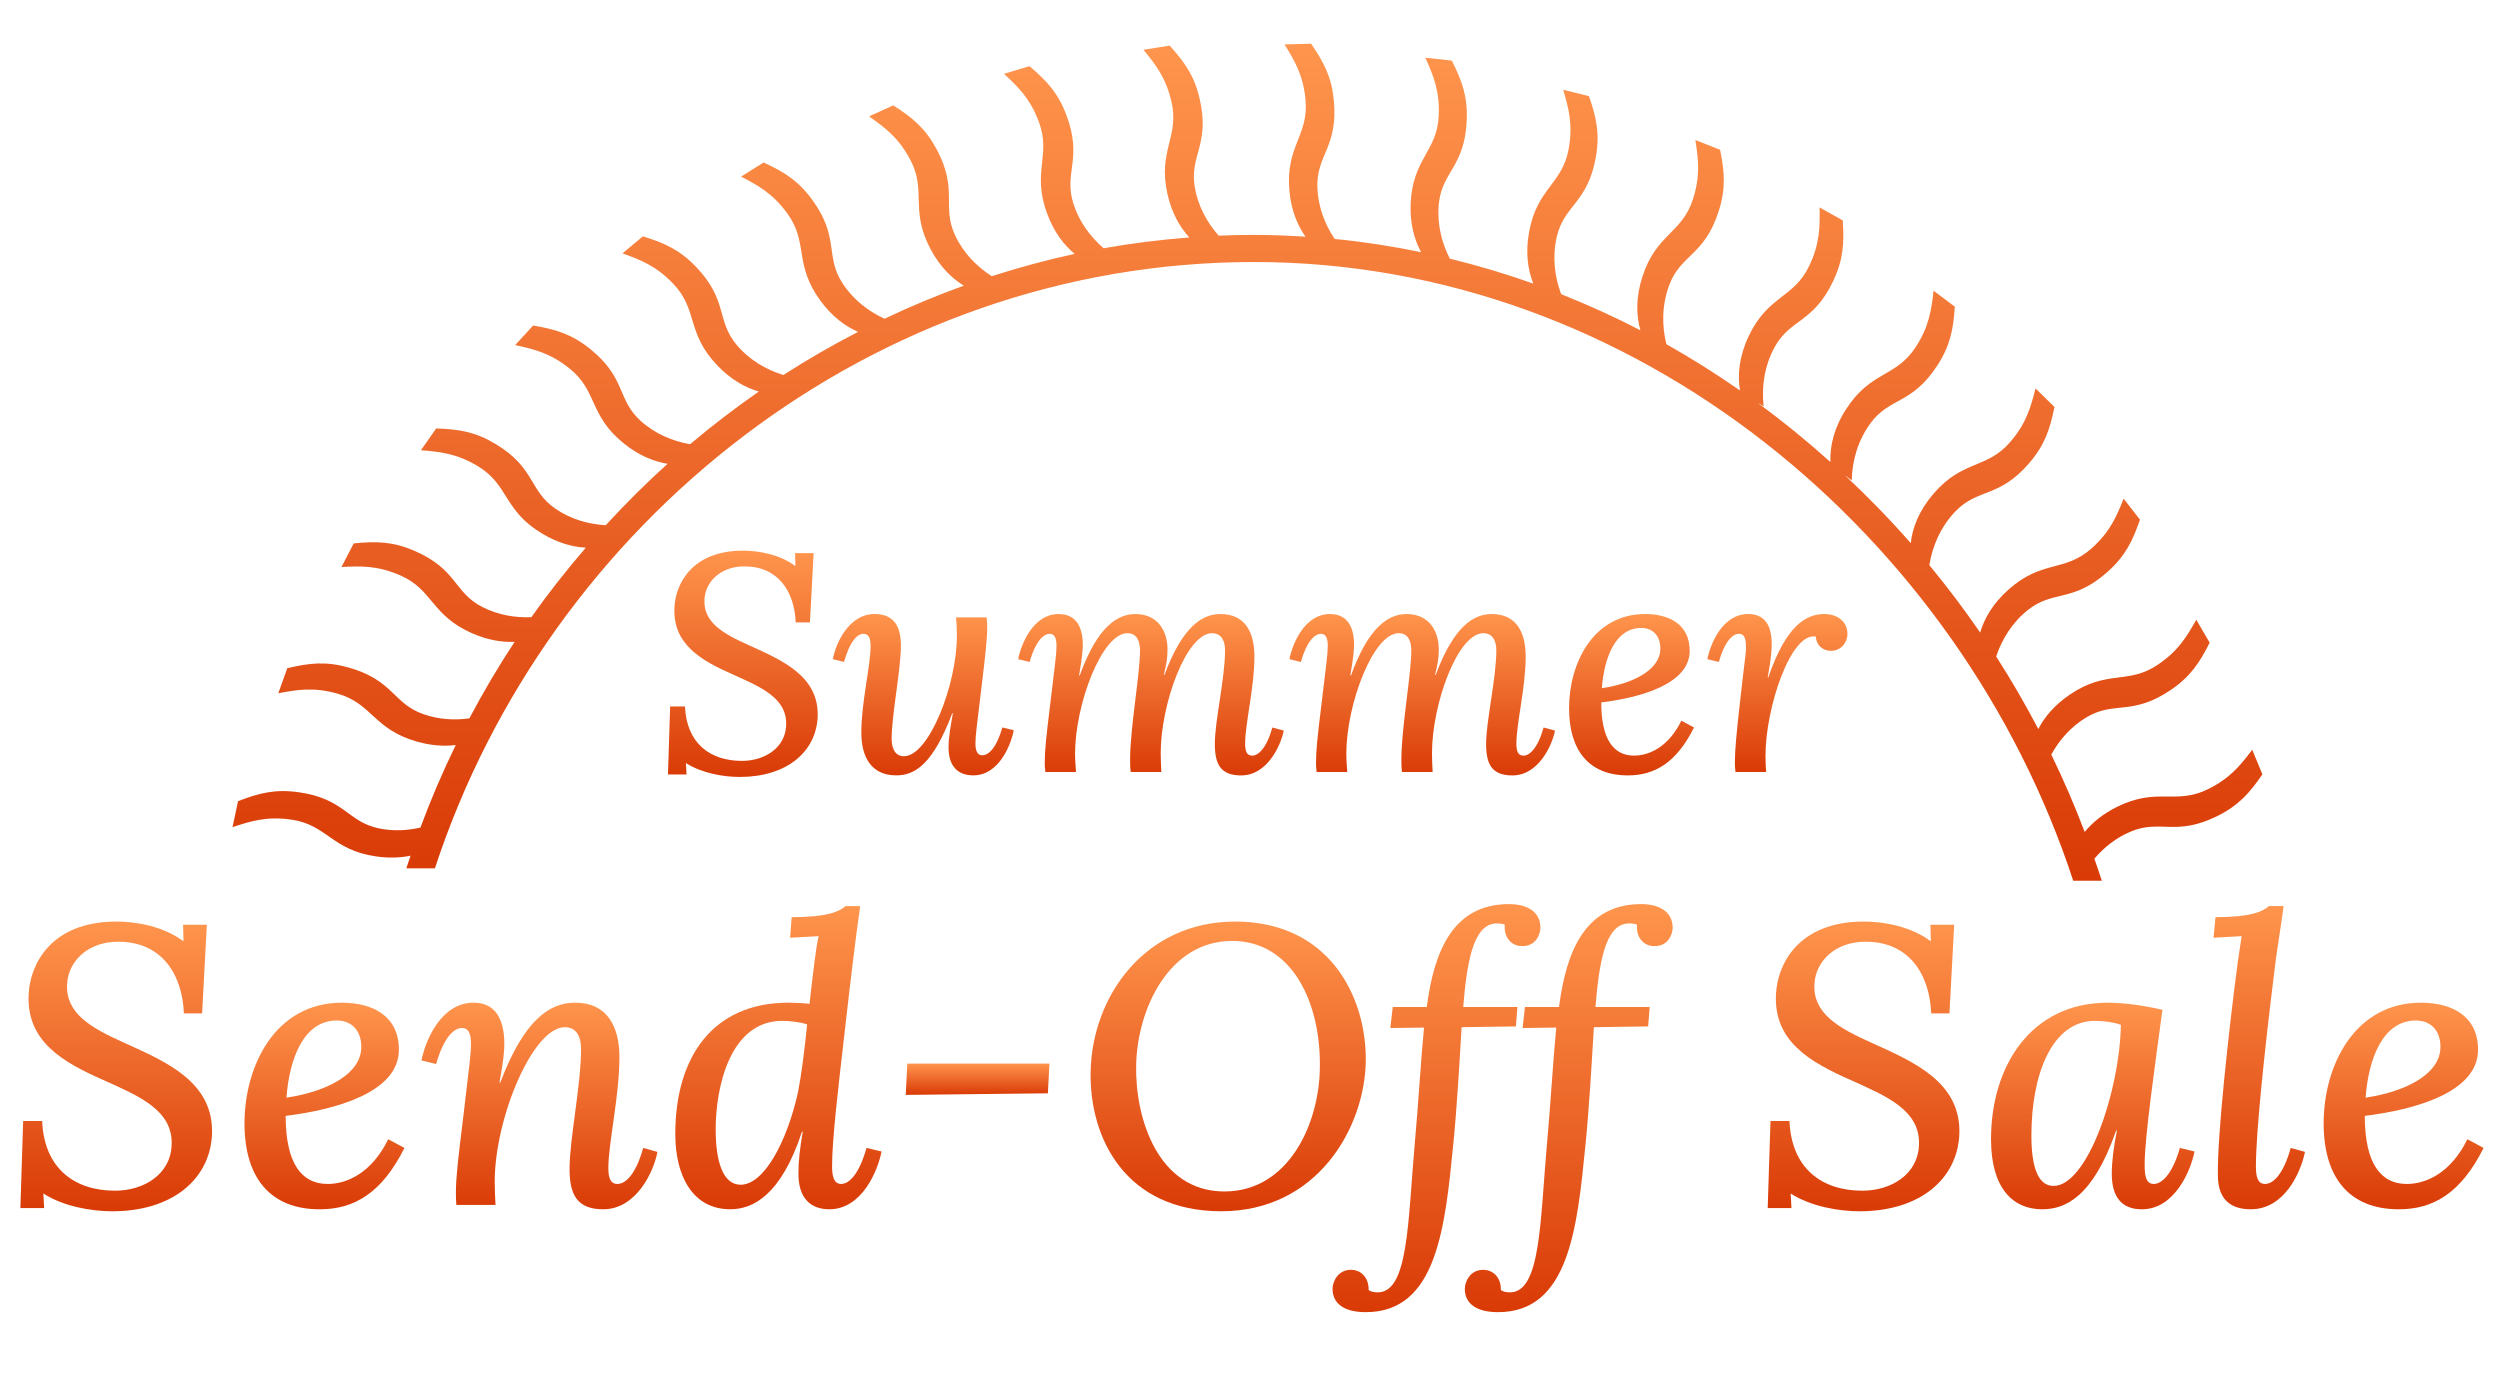
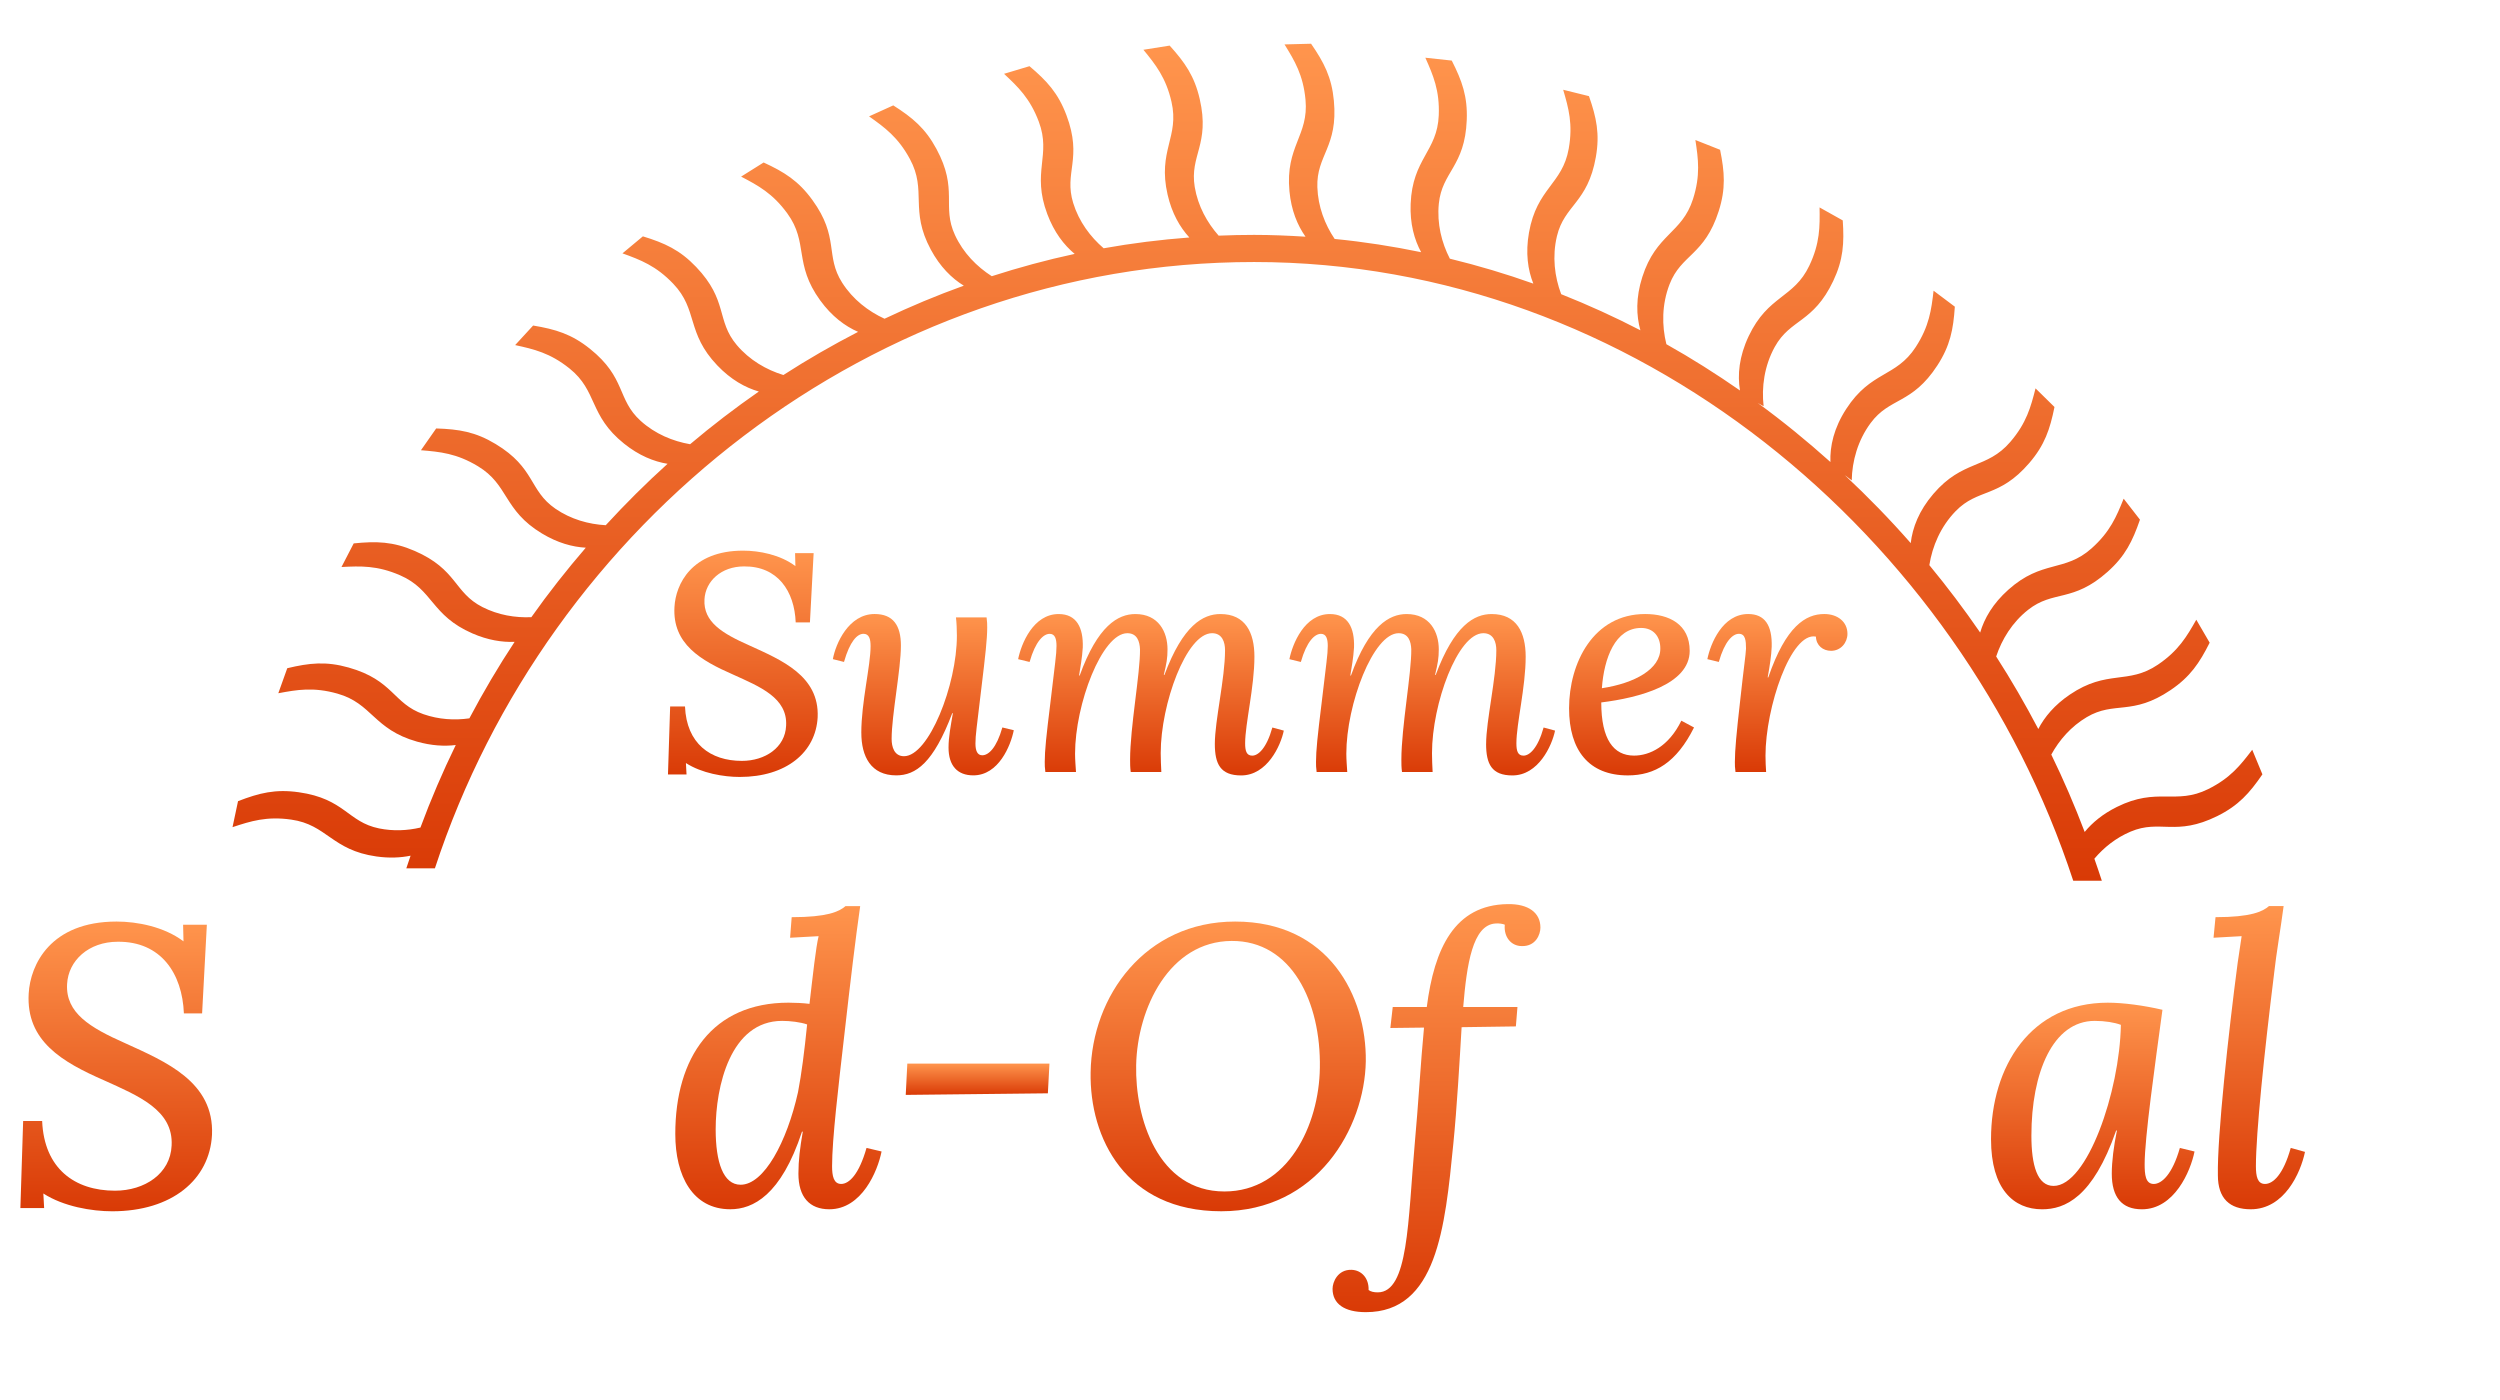
<svg xmlns="http://www.w3.org/2000/svg" xmlns:xlink="http://www.w3.org/1999/xlink" fill="none" height="229" viewBox="0 0 409 229" width="409">
  <linearGradient id="a">
    <stop offset="0" stop-color="#ff954d" />
    <stop offset="1" stop-color="#d93a06" />
  </linearGradient>
  <linearGradient id="b" gradientUnits="userSpaceOnUse" x1="121.53" x2="121.53" xlink:href="#a" y1="90.086" y2="127.11" />
  <linearGradient id="c" gradientUnits="userSpaceOnUse" x1="151.056" x2="151.056" xlink:href="#a" y1="100.453" y2="126.851" />
  <linearGradient id="d" gradientUnits="userSpaceOnUse" x1="188.3" x2="188.3" xlink:href="#a" y1="100.455" y2="126.859" />
  <linearGradient id="e" gradientUnits="userSpaceOnUse" x1="232.677" x2="232.677" xlink:href="#a" y1="100.455" y2="126.859" />
  <linearGradient id="f" gradientUnits="userSpaceOnUse" x1="266.922" x2="266.922" xlink:href="#a" y1="100.453" y2="126.855" />
  <linearGradient id="g" gradientUnits="userSpaceOnUse" x1="290.784" x2="290.784" xlink:href="#a" y1="100.453" y2="126.303" />
  <linearGradient id="h" gradientUnits="userSpaceOnUse" x1="19.016" x2="19.016" xlink:href="#a" y1="150.766" y2="198.166" />
  <linearGradient id="i" gradientUnits="userSpaceOnUse" x1="53.084" x2="53.084" xlink:href="#a" y1="164.039" y2="197.84" />
  <linearGradient id="j" gradientUnits="userSpaceOnUse" x1="88.255" x2="88.255" xlink:href="#a" y1="164.037" y2="197.838" />
  <linearGradient id="k" gradientUnits="userSpaceOnUse" x1="127.35" x2="127.35" xlink:href="#a" y1="148.239" y2="197.838" />
  <linearGradient id="l" gradientUnits="userSpaceOnUse" x1="159.934" x2="159.934" xlink:href="#a" y1="174.01" y2="179.124" />
  <linearGradient id="m" gradientUnits="userSpaceOnUse" x1="200.934" x2="200.934" xlink:href="#a" y1="150.766" y2="198.162" />
  <linearGradient id="n" gradientUnits="userSpaceOnUse" x1="235.01" x2="235.01" xlink:href="#a" y1="147.909" y2="214.669" />
  <linearGradient id="o" gradientUnits="userSpaceOnUse" x1="256.646" x2="256.646" xlink:href="#a" y1="147.909" y2="214.669" />
  <linearGradient id="p" gradientUnits="userSpaceOnUse" x1="304.877" x2="304.877" xlink:href="#a" y1="150.766" y2="198.166" />
  <linearGradient id="q" gradientUnits="userSpaceOnUse" x1="342.378" x2="342.378" xlink:href="#a" y1="164.039" y2="197.84" />
  <linearGradient id="r" gradientUnits="userSpaceOnUse" x1="369.616" x2="369.616" xlink:href="#a" y1="148.237" y2="197.838" />
  <linearGradient id="s" gradientUnits="userSpaceOnUse" x1="393.232" x2="393.232" xlink:href="#a" y1="164.039" y2="197.84" />
  <linearGradient id="t" gradientUnits="userSpaceOnUse" x1="204.083" x2="204.083" xlink:href="#a" y1="7.154" y2="144.08" />
  <path d="m112.216 124.834.101 1.872h-3.037l.355-11.128h2.429c.253 6.07 4.148 8.902 9.31 8.902 3.795 0 7.085-2.176 7.234-5.766.253-4.553-4.301-6.372-8.652-8.345-5.313-2.327-9.967-5.009-9.613-11.078.202-3.693 2.783-9.206 11.231-9.206 2.632 0 6.073.658 8.551 2.53l-.051-2.125h3.036l-.607 11.33h-2.328c-.202-5.108-2.935-9.206-8.449-9.155-3.745 0-6.326 2.428-6.476 5.411-.202 3.693 2.935 5.565 7.387 7.536 5.21 2.378 11.433 4.958 11.131 11.735-.303 5.715-5.109 9.762-12.749 9.762-2.631 0-6.222-.607-8.803-2.276z" fill="url(#b)" />
  <path d="m140.91 119.876c0-4.956 1.518-10.974 1.518-14.162 0-1.214-.253-2.023-1.164-2.023-1.012 0-2.227 1.214-3.186 4.602l-1.822-.456c.455-2.529 2.579-7.384 6.83-7.384 3.036 0 4.302 1.872 4.302 5.158 0 3.896-1.519 11.381-1.519 15.275 0 1.264.405 2.831 2.025 2.831 4.048 0 8.652-11.634 8.652-19.727 0-.961-.051-2.125-.152-2.985h5.01c.101.759.101 1.113.101 1.67 0 1.872-.304 4.553-.961 9.964-.76 6.474-.962 7.589-.962 9.003 0 1.164.304 1.923 1.113 1.923 1.013 0 2.328-1.164 3.29-4.553l1.87.455c-.506 2.53-2.479 7.384-6.627 7.384-2.581 0-4.049-1.568-4.049-4.553 0-1.72.354-3.541.709-5.613h-.102c-3.085 8.143-5.969 10.166-9.158 10.166-4.147 0-5.716-3.084-5.716-6.979z" fill="url(#c)" />
  <path d="m198.747 121.697c0-3.794 1.67-10.723 1.67-15.325 0-1.315-.456-2.782-2.126-2.782-4.2 0-8.399 11.583-8.399 19.625 0 .961.051 2.072.102 3.084h-5.008c-.102-.759-.102-1.417-.102-2.024 0-5.31 1.67-14.161 1.62-18.055-.051-1.264-.456-2.63-2.073-2.63-4.15 0-8.551 11.633-8.551 19.726 0 .961.101 2.125.152 2.985h-5.01c-.101-.759-.101-1.113-.101-1.67 0-1.821.253-4.249.911-9.559.759-6.575 1.012-7.941 1.012-9.406 0-1.164-.253-1.973-1.114-1.973-1.012 0-2.328 1.214-3.289 4.602l-1.873-.456c.506-2.529 2.48-7.384 6.628-7.384 2.935 0 4.049 2.226 3.947 5.462-.101 1.72-.404 3.288-.607 4.604h.101c2.936-8.144 6.274-10.066 9.108-10.066 3.795 0 5.261 2.934 5.261 5.767 0 1.467-.152 2.277-.607 4.197h.101c3.036-8.143 6.326-9.964 9.158-9.964 4.097 0 5.567 3.035 5.567 6.98 0 4.955-1.519 10.976-1.519 14.163 0 1.214.203 2.024 1.164 2.024.962 0 2.328-1.164 3.29-4.602l1.872.506c-.506 2.479-2.732 7.333-6.981 7.333-3.391 0-4.302-1.872-4.302-5.158z" fill="url(#d)" />
  <path d="m243.13 121.697c0-3.794 1.668-10.723 1.668-15.325 0-1.315-.456-2.782-2.124-2.782-4.2 0-8.399 11.583-8.399 19.625 0 .961.049 2.072.102 3.084h-5.011c-.101-.759-.101-1.417-.101-2.024 0-5.31 1.67-14.161 1.62-18.055-.051-1.264-.456-2.63-2.073-2.63-4.15 0-8.553 11.633-8.553 19.726 0 .961.101 2.125.152 2.985h-5.01c-.101-.759-.101-1.113-.101-1.67 0-1.821.253-4.249.91-9.559.76-6.575 1.013-7.941 1.013-9.406 0-1.164-.253-1.973-1.114-1.973-1.012 0-2.328 1.214-3.289 4.602l-1.873-.456c.506-2.529 2.48-7.384 6.628-7.384 2.933 0 4.046 2.226 3.945 5.462-.101 1.72-.405 3.288-.607 4.604h.101c2.935-8.144 6.276-10.066 9.108-10.066 3.795 0 5.263 2.934 5.263 5.767 0 1.467-.152 2.277-.608 4.197h.102c3.036-8.143 6.324-9.964 9.158-9.964 4.097 0 5.564 3.035 5.564 6.98 0 4.955-1.518 10.976-1.518 14.163 0 1.214.203 2.024 1.164 2.024.962 0 2.326-1.164 3.288-4.602l1.872.506c-.506 2.479-2.733 7.333-6.982 7.333-3.388 0-4.299-1.872-4.299-5.158z" fill="url(#e)" />
  <path d="m276.434 106.471c0 5.515-8.297 7.688-14.468 8.447 0 6.069 2.023 8.699 5.361 8.699 2.53 0 5.668-1.467 7.741-5.714l2.075 1.113c-2.885 5.765-6.428 7.839-10.828 7.839-6.375 0-9.614-4.096-9.614-10.976 0-7.384 3.946-15.426 12.446-15.426 3.896 0 7.285 1.669 7.285 6.018zm-14.368 6.122c5.362-.81 9.613-3.135 9.562-6.524 0-1.973-1.164-3.337-3.137-3.337-4.251 0-6.071 4.953-6.425 9.861z" fill="url(#f)" />
  <path d="m283.826 124.631c0-1.872.253-4.601.861-9.964.607-5.614.911-7.435.961-8.548 0-1.315-.101-2.428-1.162-2.428-1.012 0-2.328 1.214-3.289 4.602l-1.873-.456c.506-2.529 2.48-7.384 6.68-7.384 2.733 0 3.946 1.872 3.845 5.361-.051 1.366-.304 3.086-.658 5.008h.101c2.885-8.396 6.121-10.369 9.158-10.369 2.174 0 3.793 1.265 3.793 3.238 0 1.416-1.06 2.782-2.68 2.782-1.316 0-2.429-.86-2.48-2.325-4.099-.809-8.247 11.634-8.247 19.474 0 1.011.049 1.821.102 2.681h-5.01c-.102-.759-.102-1.115-.102-1.672z" fill="url(#g)" />
  <path d="m7.091 195.248.13 2.396h-3.887l.453-14.244h3.109c.324 7.77 5.312 11.397 11.917 11.397 4.858 0 9.069-2.785 9.263-7.383.324-5.828-5.506-8.157-11.075-10.682-6.802-2.979-12.761-6.411-12.308-14.182.259-4.725 3.563-11.784 14.381-11.784 3.369 0 7.771.842 10.945 3.238l-.065-2.719h3.887l-.777 14.505h-2.98c-.259-6.54-3.757-11.786-10.818-11.721-4.793 0-8.097 3.108-8.291 6.929-.259 4.727 3.757 7.123 9.457 9.649 6.67 3.043 14.638 6.346 14.251 15.023-.389 7.315-6.543 12.496-16.322 12.496-3.369 0-7.968-.777-11.271-2.912z" fill="url(#h)" />
-   <path d="m65.259 171.743c0 7.059-10.624 9.841-18.524 10.815 0 7.77 2.591 11.138 6.866 11.138 3.239 0 7.255-1.88 9.911-7.318l2.656 1.425c-3.692 7.38-8.225 10.037-13.861 10.037-8.162 0-12.308-5.245-12.308-14.05 0-9.454 5.053-19.751 15.933-19.751 4.988 0 9.328 2.137 9.328 7.706zm-18.395 7.836c6.867-1.036 12.308-4.015 12.241-8.354 0-2.525-1.49-4.274-4.016-4.274-5.441 0-7.771 6.347-8.225 12.628z" fill="url(#i)" />
-   <path d="m93.179 191.235c0-4.923 1.879-13.663 1.879-19.619 0-1.684-.518-3.564-2.656-3.564-5.247 0-11.466 14.894-11.466 25.253 0 1.231.065 2.72.13 3.821h-6.413c-.065-.969-.065-1.425-.065-2.137 0-2.396.389-5.634 1.231-12.498.972-8.289 1.231-9.972 1.231-11.784 0-1.489-.324-2.525-1.49-2.525-1.296 0-2.98 1.554-4.211 5.893l-2.397-.583c.648-3.238 3.174-9.455 8.551-9.455 3.822 0 5.182 3.174 4.988 7.512-.13 2.137-.518 3.95-.777 5.569h.13c3.951-10.426 8.162-13.081 12.243-13.081 5.247 0 7.253 3.886 7.253 8.937 0 6.346-1.814 14.05-1.814 18.13 0 1.554.324 2.59 1.49 2.59 1.296 0 2.98-1.49 4.211-5.893l2.332.648c-.583 3.171-3.433 9.389-8.873 9.389-4.275 0-5.506-2.396-5.506-6.603z" fill="url(#j)" />
  <path d="m110.477 185.534c0-12.56 6.089-21.497 18.524-21.497 1.036 0 2.462.065 3.433.195.583-4.987 1.037-9.194 1.49-11.074-1.49.065-3.304.197-4.664.259l.259-3.365c5.83 0 7.774-.906 8.81-1.813h2.397c-.777 5.439-1.555 11.915-2.591 21.044-.972 8.481-2.008 17.093-2.008 21.497 0 1.619.259 2.914 1.49 2.914 1.295 0 2.915-1.556 4.145-5.893l2.462.583c-.648 3.238-3.239 9.454-8.551 9.454-3.239 0-5.053-2.007-5.053-5.828 0-2.202.26-4.209.713-6.864h-.13c-3.433 10.424-8.032 12.69-11.724 12.69-6.154 0-9.002-5.437-9.002-12.302zm20.079-6.862c.583-3.043 1.036-6.605 1.49-11.073-1.102-.386-2.786-.583-4.081-.583-8.486 0-10.881 10.75-10.881 17.743 0 5.375 1.231 9.064 4.081 9.064 3.822 0 7.577-6.991 9.391-15.151z" fill="url(#k)" />
  <path d="m171.431 178.865-23.253.259.259-5.114h23.253z" fill="url(#l)" />
  <path d="m223.445 173.621c-.194 10.944-7.968 24.541-23.642 24.541s-21.569-11.978-21.377-22.725c.195-12.498 8.94-24.671 23.642-24.671 15.353 0 21.507 12.237 21.377 22.855zm-37.569.648c-.194 8.548 3.498 20.655 14.443 20.655 10.43 0 15.482-10.942 15.61-20.202.196-10.749-4.597-20.849-14.444-20.784-10.17.062-15.417 11.006-15.609 20.331z" fill="url(#m)" />
  <path d="m252.014 151.736c0 1.163-.779 3.106-3.044 3.043-1.749 0-2.982-1.489-2.786-3.499-.259-.127-.971-.259-1.556-.194-3.691.259-4.664 6.605-5.247 13.662h8.874l-.259 3.173-8.875.127c-.323 5.44-.777 13.34-1.36 19.101-1.36 13.791-2.721 27.52-14.314 27.52-3.5 0-5.441-1.36-5.441-3.821 0-1.101.842-3.171 3.109-3.106 1.684.063 2.85 1.422 2.786 3.302.324.259.842.387 1.49.387 5.05 0 4.923-11.525 6.089-24.668.518-5.504.969-13.34 1.488-18.65l-5.507.065.389-3.432h5.571c1.229-9.582 4.532-16.705 13.213-16.835 3.433-.063 5.376 1.425 5.376 3.823z" fill="url(#n)" />
-   <path d="m273.65 151.736c0 1.163-.779 3.106-3.045 3.043-1.749 0-2.981-1.489-2.785-3.499-.259-.127-.972-.259-1.557-.194-3.69.259-4.664 6.605-5.247 13.662h8.875l-.259 3.173-8.875.127c-.324 5.44-.777 13.34-1.36 19.101-1.36 13.791-2.721 27.52-14.314 27.52-3.498 0-5.441-1.36-5.441-3.821 0-1.101.842-3.171 3.107-3.106 1.684.063 2.85 1.422 2.785 3.302.324.259.842.387 1.49.387 5.053 0 4.923-11.525 6.089-24.668.519-5.504.97-13.34 1.488-18.65l-5.506.065.389-3.432h5.571c1.228-9.582 4.532-16.705 13.212-16.835 3.434-.063 5.377 1.425 5.377 3.823z" fill="url(#o)" />
-   <path d="m292.954 195.248.128 2.396h-3.887l.456-14.244h3.107c.324 7.77 5.312 11.397 11.919 11.397 4.859 0 9.067-2.785 9.264-7.383.323-5.828-5.507-8.157-11.078-10.682-6.801-2.979-12.761-6.411-12.307-14.182.259-4.725 3.562-11.784 14.38-11.784 3.369 0 7.774.842 10.948 3.238l-.065-2.719h3.887l-.778 14.505h-2.981c-.259-6.54-3.755-11.786-10.816-11.721-4.794 0-8.098 3.108-8.292 6.929-.261 4.727 3.755 7.123 9.456 9.649 6.672 3.043 14.637 6.346 14.251 15.023-.389 7.315-6.543 12.496-16.322 12.496-3.369 0-7.968-.777-11.27-2.912z" fill="url(#p)" />
  <path d="m353.778 165.203c-1.231 9.064-2.915 20.979-2.915 25.253 0 1.684.13 3.24 1.49 3.24 1.296 0 3.045-1.556 4.273-5.893l2.399.583c-.648 3.238-3.303 9.454-8.615 9.454-3.304 0-4.923-2.007-4.923-5.828 0-2.007.324-4.533.842-7.058h-.13c-3.822 11.006-8.419 12.886-12.111 12.886-4.664 0-8.357-3.302-8.357-11.462 0-11.978 6.543-22.339 19.108-22.339 2.526 0 5.895.452 8.939 1.164zm-21.441 20.591c0 4.856.971 8.222 3.627 8.222 5.506 0 10.818-15.41 11.011-26.352-1.037-.389-2.59-.648-4.274-.648-6.866 0-10.364 8.483-10.364 18.778z" fill="url(#q)" />
  <path d="m372.046 159.245c-1.62 13.016-2.98 26.225-2.98 31.535 0 1.683.259 2.914 1.49 2.914 1.295 0 2.98-1.49 4.208-5.893l2.332.647c-.714 3.431-3.368 9.39-8.874 9.39-3.433 0-5.377-1.748-5.377-5.569-.127-6.216 1.749-23.504 3.241-34.772.324-2.072.454-3.108.646-4.341-1.488.065-3.239.197-4.597.259l.324-3.365c5.765 0 7.708-.906 8.743-1.813h2.398c-.455 3.499-1.23 7.965-1.556 11.006z" fill="url(#r)" />
-   <path d="m405.405 171.743c0 7.059-10.622 9.841-18.525 10.815 0 7.77 2.591 11.138 6.869 11.138 3.239 0 7.253-1.88 9.911-7.318l2.656 1.425c-3.693 7.38-8.225 10.037-13.863 10.037-8.16 0-12.306-5.245-12.306-14.05 0-9.454 5.053-19.751 15.934-19.751 4.988 0 9.326 2.137 9.326 7.706zm-18.395 7.836c6.866-1.036 12.306-4.015 12.243-8.354 0-2.525-1.49-4.274-4.016-4.274-5.442 0-7.774 6.347-8.225 12.628z" fill="url(#s)" />
  <path d="m368.467 122.656c-1.9 2.497-3.568 4.638-7.218 6.445-5.306 2.629-8.286-.378-14.919 2.91-2.32 1.15-4.029 2.575-5.276 4.096-1.633-4.298-3.449-8.525-5.463-12.658 1.309-2.377 3.216-4.595 5.805-6.127 4.537-2.679 7.403-.158 13.721-4.432 3.19-2.157 4.707-4.411 6.383-7.746l-2.187-3.758c-1.548 2.73-2.912 5.075-6.285 7.356-4.905 3.318-8.261.738-14.393 4.887-2.514 1.702-4.15 3.663-5.17 5.636-2.127-4.05-4.417-8.016-6.893-11.863.936-2.809 2.62-5.577 5.227-7.637 4.138-3.262 7.316-1.145 13.006-6.221 2.873-2.564 4.075-5 5.292-8.528l-2.668-3.432c-1.17 2.912-2.209 5.417-5.249 8.129-4.419 3.942-8.089 1.833-13.612 6.763-2.53 2.258-3.935 4.692-4.613 7.008-2.607-3.796-5.385-7.473-8.314-11.024.482-3.084 1.834-6.287 4.294-8.829 3.668-3.782 7.099-2.107 12.064-7.892 2.507-2.922 3.375-5.496 4.114-9.155l-3.101-3.048c-.774 3.042-1.47 5.662-4.122 8.754-3.856 4.495-7.773 2.892-12.593 8.509-2.363 2.754-3.415 5.537-3.703 8.054-3.409-3.889-7.02-7.597-10.797-11.128l1.145.86c.061-3.137.978-6.516 3.092-9.377 3.135-4.233 6.757-3.027 10.913-9.42 2.097-3.228 2.617-5.895 2.862-9.618l-3.478-2.611c-.362 3.116-.706 5.808-2.925 9.224-3.227 4.966-7.322 3.896-11.354 10.102-2.037 3.133-2.693 6.111-2.597 8.697-3.806-3.414-7.768-6.65-11.895-9.663l.967.542c-.356-3.118.104-6.587 1.82-9.705 2.547-4.612 6.296-3.896 9.565-10.784 1.65-3.479 1.812-6.19 1.561-9.914l-3.794-2.125c.053 3.137.071 5.85-1.676 9.529-2.538 5.348-6.741 4.832-9.913 11.518-1.587 3.345-1.852 6.36-1.431 8.898-3.893-2.706-7.899-5.247-12.039-7.568-.757-3.031-.759-6.51.521-9.81 1.906-4.911 5.72-4.701 8.04-11.964 1.172-3.667.97-6.377.225-10.033l-4.043-1.601c.472 3.102.851 5.788-.39 9.667-1.802 5.64-6.037 5.686-8.29 12.737-1.085 3.392-.996 6.318-.316 8.726-4.21-2.182-8.536-4.148-12.959-5.905-1.073-2.839-1.49-6.168-.695-9.495 1.231-5.122 5.039-5.425 6.365-12.933.67-3.79.105-6.449-1.124-9.973l-4.22-1.044c.884 3.011 1.619 5.622.91 9.633-1.03 5.83-5.218 6.445-6.504 13.734-.589 3.335-.186 6.111.711 8.35-4.46-1.593-9.02-2.948-13.658-4.082-1.346-2.608-2.13-5.733-1.802-9.005.533-5.241 4.263-6.053 4.567-13.672.154-3.847-.761-6.405-2.453-9.732l-4.322-.467c1.279 2.865 2.36 5.355 2.196 9.422-.237 5.915-4.304 7.087-4.599 14.483-.13 3.256.601 5.848 1.714 7.91-4.643-.961-9.36-1.696-14.145-2.165-1.602-2.368-2.723-5.278-2.832-8.465-.173-5.266 3.417-6.567 2.702-14.157-.36-3.833-1.609-6.245-3.729-9.317l-4.346.113c1.652 2.669 3.053 4.99 3.435 9.046.555 5.895-3.32 7.599-2.627 14.967.295 3.147 1.309 5.571 2.627 7.443-2.787-.174-5.587-.295-8.413-.295-1.941 0-3.872.044-5.797.125-1.883-2.133-3.387-4.828-3.911-7.957-.863-5.197 2.524-6.959.817-14.39-.862-3.752-2.417-5.98-4.921-8.746l-4.293.682c1.988 2.428 3.682 4.547 4.593 8.515 1.324 5.771-2.294 7.969-.638 15.183.705 3.066 2.017 5.328 3.559 7.012-4.739.358-9.415.945-14.018 1.767-2.172-1.866-4.041-4.353-4.984-7.407-1.549-5.035 1.573-7.234-1.107-14.372-1.355-3.604-3.193-5.606-6.045-8.012l-4.164 1.249c2.293 2.141 4.257 4.015 5.688 7.827 2.083 5.543-1.208 8.204 1.395 15.131 1.109 2.952 2.715 5.043 4.474 6.504-4.606.988-9.124 2.222-13.561 3.649-2.437-1.56-4.66-3.792-6.02-6.726-2.211-4.782.587-7.38-3.031-14.093-1.826-3.39-3.917-5.124-7.067-7.127l-3.959 1.797c2.56 1.815 4.757 3.408 6.69 6.992 2.81 5.213-.095 8.291 3.415 14.807 1.518 2.817 3.423 4.689 5.395 5.899-4.425 1.591-8.749 3.404-12.97 5.409-2.646-1.216-5.172-3.143-6.927-5.889-2.832-4.442-.409-7.392-4.893-13.558-2.265-3.114-4.569-4.553-7.959-6.115l-3.683 2.311c2.782 1.455 5.172 2.738 7.567 6.032 3.482 4.788 1.018 8.228 5.371 14.216 1.901 2.615 4.063 4.219 6.198 5.15-4.188 2.165-8.273 4.511-12.223 7.061-2.775-.856-5.524-2.424-7.621-4.903-3.399-4.025-1.391-7.271-6.658-12.785-2.66-2.784-5.136-3.904-8.705-5l-3.34 2.783c2.95 1.071 5.49 2.026 8.304 4.97 4.091 4.282 2.105 8.02 7.219 13.372 2.218 2.323 4.56 3.622 6.787 4.264-3.887 2.696-7.638 5.573-11.247 8.621-2.828-.492-5.717-1.678-8.093-3.827-3.903-3.539-2.344-7.022-8.296-11.79-3.006-2.406-5.607-3.187-9.29-3.802l-2.941 3.199c3.067.67 5.71 1.279 8.891 3.825 4.622 3.701 3.152 7.67 8.929 12.298 2.442 1.955 4.871 2.934 7.116 3.299-3.533 3.185-6.899 6.545-10.116 10.047-2.783-.156-5.69-.951-8.243-2.706-4.338-2.991-3.253-6.65-9.784-10.586-3.298-1.987-5.982-2.418-9.713-2.538l-2.492 3.562c3.127.259 5.83.512 9.318 2.615 5.073 3.056 4.14 7.184 10.48 11.007 2.553 1.538 4.98 2.206 7.17 2.323-3.14 3.649-6.124 7.433-8.905 11.367-2.626.119-5.413-.34-7.998-1.651-4.696-2.388-4.107-6.16-11.103-9.193-3.532-1.532-6.249-1.603-9.964-1.226l-1.998 3.861c3.134-.16 5.846-.267 9.583 1.354 5.433 2.356 5.059 6.571 11.85 9.517 2.52 1.093 4.832 1.459 6.891 1.374-2.668 4.043-5.132 8.224-7.403 12.514-2.411.346-5.006.196-7.522-.682-4.974-1.74-4.893-5.557-12.233-7.631-3.707-1.046-6.407-.755-10.039.113l-1.464 4.094c3.085-.577 5.759-1.044 9.678.063 5.699 1.611 5.889 5.838 13.014 7.852 2.354.665 4.472.787 6.34.554-2.144 4.395-4.075 8.9-5.779 13.504-2.132.5-4.437.615-6.765.141-5.162-1.056-5.595-4.848-13.146-5.919-3.814-.54-6.452.114-9.931 1.461l-.901 4.252c2.98-.985 5.567-1.809 9.599-1.236 5.864.829 6.622 4.994 13.952 6.032 2.089.295 3.941.206 5.581-.129-.231.692-.482 1.378-.702 2.074h4.678c18.476-56.348 71.551-99.197 134.015-99.197s115.54 44.872 134.016 101.22h4.678c-.383-1.208-.806-2.404-1.219-3.602 1.543-1.827 3.527-3.418 5.933-4.435 4.857-2.046 7.359.837 14.191-2.548 3.449-1.71 5.257-3.74 7.366-6.818l-1.662-4.017z" fill="url(#t)" />
</svg>